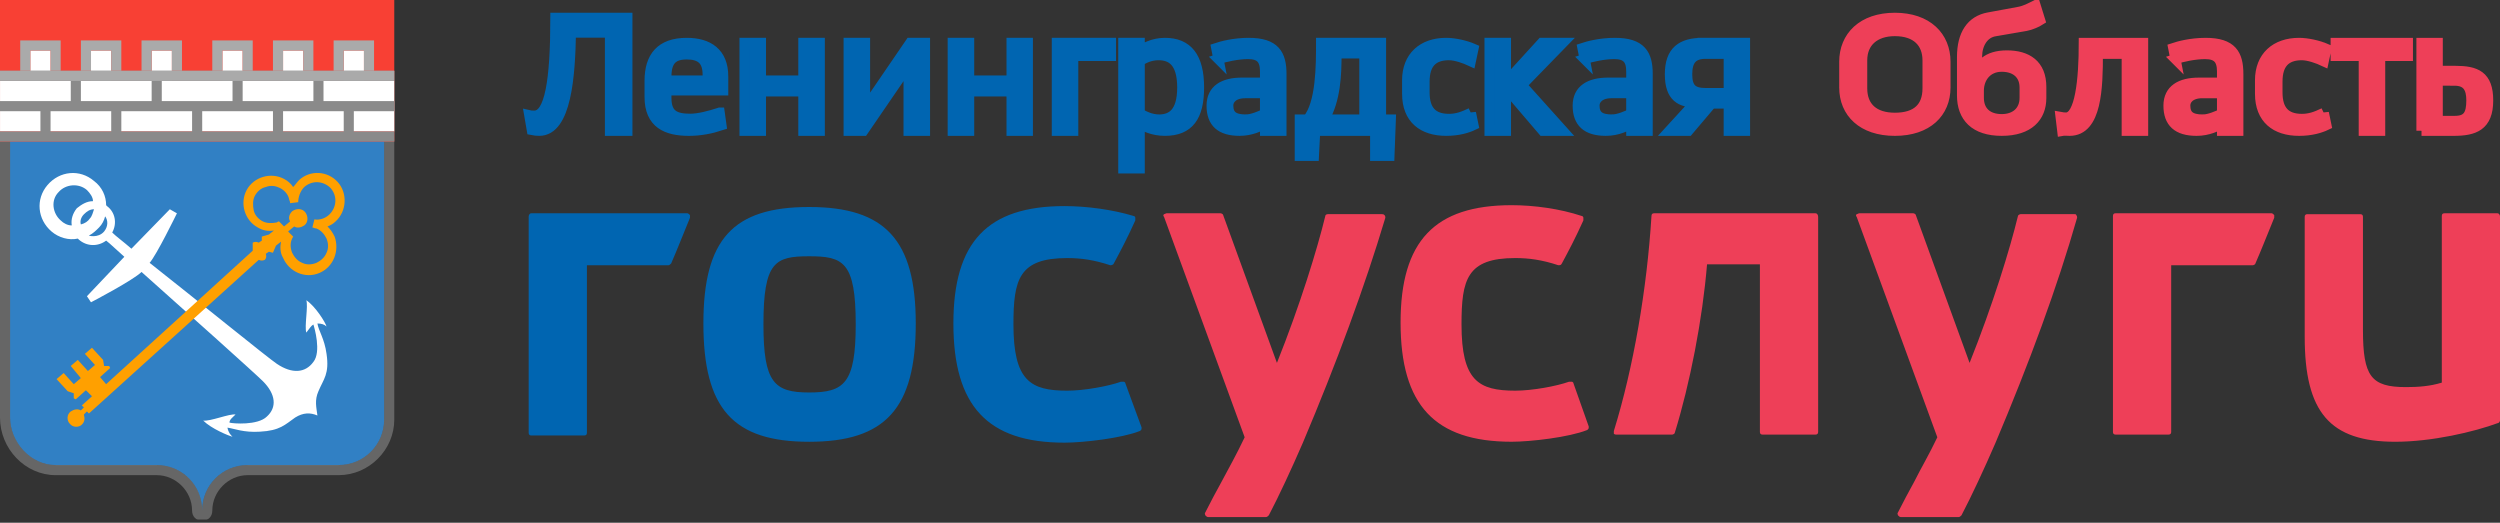
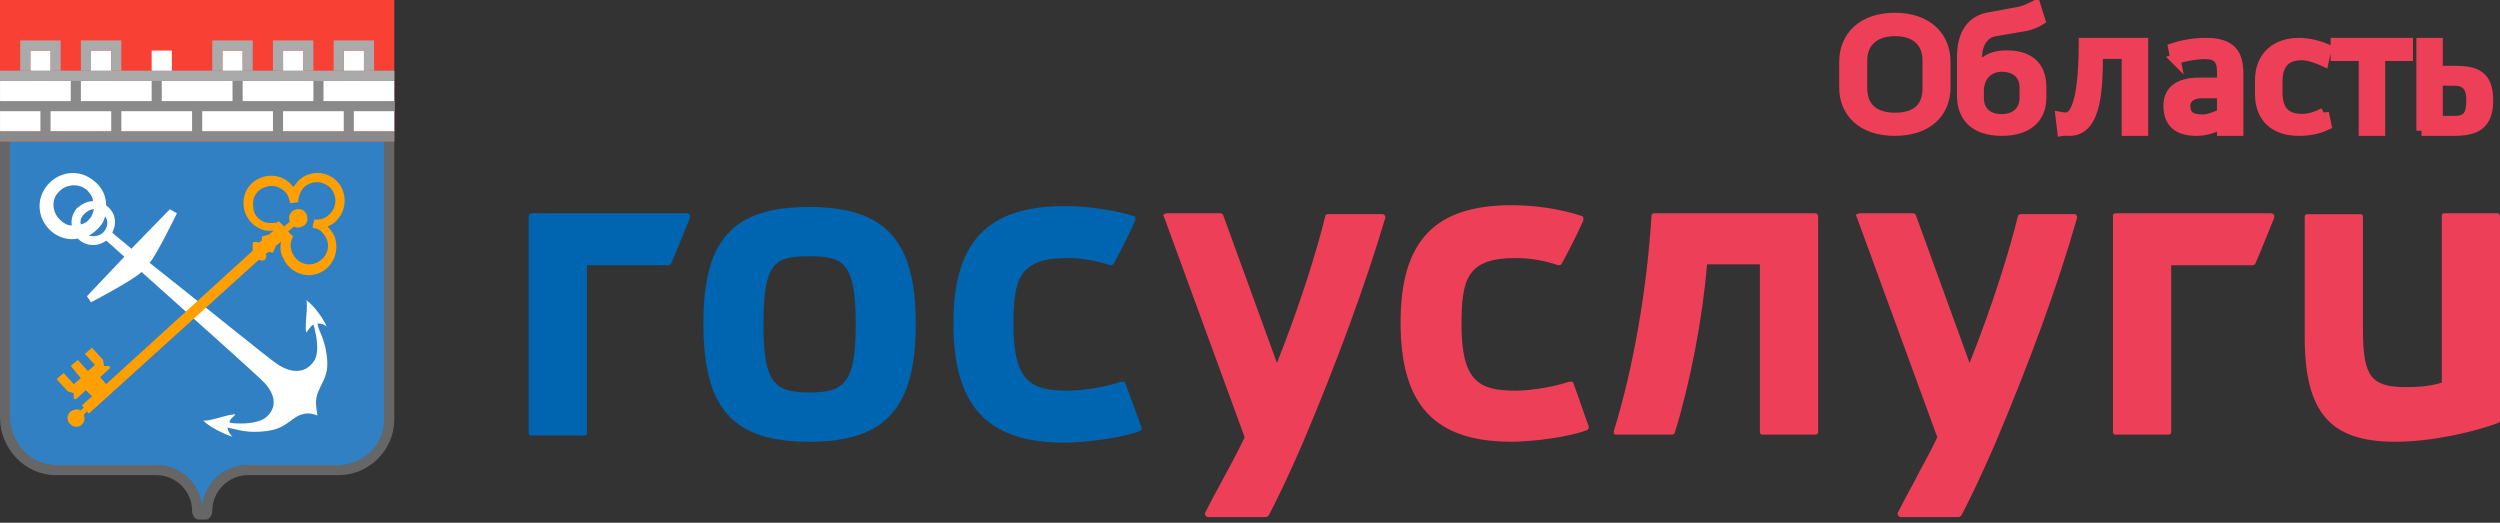
<svg xmlns="http://www.w3.org/2000/svg" fill="none" version="1.1" viewBox="0 0 220 46">
  <rect x="0" y="0" width="220" height="46" fill="#333333" stroke="none" />
  <g clip-path="url(#clip0)">
    <path d="m159.76 18.767h-14.193c-0.158 0-0.237 0.079-0.237 0.237-0.394 6.387-1.577 13.326-3.312 18.925v0.237c0.079 0.079 0.158 0.079 0.237 0.079h4.889c0.079 0 0.236-0.079 0.236-0.158 1.341-4.337 2.445-10.014 2.839-14.824h4.652v14.746c0 0.158 0.079 0.236 0.237 0.236h4.652c0.158 0 0.237-0.079 0.237-0.236v-18.925c0-0.158-0.079-0.315-0.237-0.315zm60.007 0h-4.652c-0.158 0-0.236 0.079-0.236 0.237v14.667c-1.026 0.316-2.051 0.394-3.155 0.394-3.075 0-3.784-0.946-3.784-5.047v-9.935c0-0.158-0.079-0.236-0.237-0.236h-4.652c-0.158 0-0.237 0.079-0.237 0.236v10.566c0 6.624 2.208 9.226 7.964 9.226 3.233 0 6.939-0.867 9.068-1.656 0.079 0 0.158-0.158 0.158-0.236v-17.9c0-0.158-0.079-0.315-0.237-0.315zm-98.172 0.079h-4.731c-0.157 0-0.236 0.079-0.236 0.158-0.71 2.917-2.208 7.806-4.258 12.932l-4.732-13.011c0-0.079-0.157-0.158-0.236-0.158h-4.731c-0.079 0-0.158 0.079-0.237 0.079-0.079 0.079-0.079 0.158 0 0.236l7.097 19.398c-0.71 1.498-1.419 2.76-2.05 3.943-0.473 0.867-0.947 1.735-1.42 2.681-0.078 0.079 0 0.158 0 0.237 0.079 0.079 0.158 0.158 0.237 0.158h5.125c0.079 0 0.158-0.079 0.237-0.158 0.867-1.656 1.971-4.021 2.996-6.387 2.997-7.097 5.441-13.72 7.255-19.792 0-0.079 0-0.158-0.079-0.237-0.079-0.079-0.158-0.079-0.237-0.079zm16.875 14.903c0-0.079-0.079-0.158-0.158-0.158h-0.236c-1.104 0.394-3.233 0.788-4.731 0.788-3.233 0-4.732-0.867-4.732-5.835 0-3.943 0.473-5.835 4.732-5.835 1.182 0 2.365 0.158 3.784 0.631 0.158 0 0.237 0 0.316-0.158 0.552-1.025 1.183-2.208 1.892-3.785v-0.236c0-0.079-0.079-0.158-0.157-0.158-1.893-0.631-4.18-0.946-6.151-0.946-6.781 0-9.778 3.154-9.778 10.33 0 7.255 2.997 10.487 9.778 10.487 1.656 0 5.047-0.394 6.624-1.025 0.157-0.079 0.157-0.158 0.157-0.316l-1.34-3.785zm44.079-14.903h-4.731c-0.079 0-0.237 0.079-0.237 0.158-0.71 2.917-2.208 7.806-4.258 12.932l-4.731-13.011c0-0.079-0.158-0.158-0.237-0.158h-4.731c-0.079 0-0.158 0.079-0.236 0.079-0.079 0.079-0.079 0.158 0 0.236l7.096 19.398c-0.709 1.498-1.419 2.681-2.05 3.943-0.473 0.867-0.946 1.735-1.419 2.681-0.079 0.079 0 0.158 0 0.237 0.079 0.079 0.157 0.158 0.236 0.158h5.126c0.079 0 0.157-0.079 0.236-0.158 0.868-1.656 1.972-4.021 2.997-6.387 2.996-7.097 5.441-13.72 7.175-19.792 0-0.079 0-0.158-0.078-0.237 0-0.079-0.079-0.079-0.158-0.079zm17.347-0.079h-13.72c-0.158 0-0.237 0.079-0.237 0.237v19.004c0 0.158 0.079 0.236 0.237 0.236h4.652c0.158 0 0.237-0.079 0.237-0.236v-14.667h7.176c0.078 0 0.236-0.079 0.236-0.158 0.552-1.262 1.104-2.681 1.656-4.021v-0.237c-0.079-0.079-0.158-0.158-0.237-0.158z" fill="#EE3F58" />
    <path d="m71.204 34.538c-3.075 0-4.021-0.867-4.021-5.993 0-5.52 1.025-5.993 4.021-5.993s4.1 0.473 4.1 5.993c0 5.204-1.025 5.993-4.1 5.993zm0-16.322c-6.702 0-9.305 2.839-9.305 10.251 0 7.491 2.602 10.409 9.305 10.409s9.383-2.918 9.383-10.409c0-7.333-2.681-10.251-9.383-10.251zm27.835 15.534c0-0.079-0.079-0.158-0.158-0.158h-0.236c-1.104 0.394-3.233 0.788-4.731 0.788-3.233 0-4.731-0.867-4.731-5.835 0-3.943 0.473-5.835 4.731-5.835 1.183 0 2.366 0.158 3.785 0.631 0.079 0 0.237 0 0.316-0.158 0.552-1.025 1.183-2.208 1.892-3.785v-0.236c0-0.079-0.079-0.158-0.158-0.158-1.814-0.552-4.1-0.867-6.072-0.867-6.781 0-9.778 3.154-9.778 10.33 0 7.255 2.996 10.488 9.778 10.488 1.656 0 5.047-0.394 6.624-1.025 0.158-0.079 0.158-0.158 0.158-0.315l-1.42-3.864zm-38.559-14.982h-13.72c-0.158 0-0.237 0.158-0.237 0.315v19.004c0 0.158 0.079 0.237 0.237 0.237h4.652c0.158 0 0.237-0.079 0.237-0.237v-14.746h7.176c0.079 0 0.158-0.079 0.237-0.158 0.552-1.262 1.104-2.681 1.656-4.021v-0.237c-0.079-0.079-0.158-0.158-0.237-0.158z" fill="#0065B1" />
    <path d="m29.802 40.923c2.224 0 4.003-1.779 4.003-4.003v-27.134h-32.916v26.956c0 2.135 1.779 4.181 4.003 4.181h8.896c2.224 0 4.003 1.779 4.003 4.003 0-2.224 1.779-4.003 4.003-4.003h8.007z" fill="#3180C4" />
    <g opacity=".5">
      <path d="m33.806 9.786v27.133c0 2.224-1.779 4.003-4.003 4.003h-8.007c-2.224 0-4.003 1.779-4.003 4.003 0-2.224-1.779-4.003-4.003-4.003h-8.896c-2.224 0-4.003-2.046-4.003-4.181v-26.956h32.916zm0-0.89h-32.916c-0.534 0-0.89 0.356-0.89 0.89v26.956c0 2.758 2.224 5.071 4.893 5.071h8.896c1.69 0 3.114 1.423 3.114 3.114 0 0.534 0.356 0.89 0.89 0.89 0.534 0 0.89-0.356 0.89-0.89 0-1.69 1.423-3.114 3.114-3.114h8.007c2.669 0 4.893-2.224 4.893-4.893v-27.133c0-0.534-0.356-0.89-0.89-0.89z" fill="#fff" opacity=".5" />
    </g>
    <path d="M34.695 0H0V12.455H34.695V0Z" fill="#F84034" />
    <path d="m32.026 7.117v-2.669h-1.779v2.669h-3.558v-2.669h-1.779v2.669h-3.558v-2.669h-1.779v2.669h-4.448v-2.669h-1.779v2.669h-3.558v-2.669h-1.779v2.669h-3.558v-2.669h-1.779v2.669h-2.669v4.448h34.695v-4.448h-2.669z" fill="#fff" />
    <path d="m28.023 34.428c0.445-1.068 0.979-1.512 0.712-3.292-0.178-1.334-0.712-2.046-0.801-2.669 0.356 0 0.623 0.089 0.801 0.267-0.089-0.356-0.979-1.779-1.779-2.313 0.178 0.534-0.178 2.313 0 2.847 0.267-0.356 0.445-0.623 0.623-0.712 0.089 0.267 0.712 2.402 0 3.292-0.712 0.979-1.868 1.067-3.203 0.178-0.801-0.534-7.028-5.605-11.209-8.896 0.623-0.712 2.313-4.181 2.402-4.359l-0.623-0.356-3.381 3.47c-0.712-0.623-1.334-1.068-1.69-1.423 0.445-0.801 0.267-1.779-0.445-2.313l-0.089-0.089c0-0.801-0.356-1.601-1.068-2.135-1.246-1.067-3.025-0.89-4.092 0.356-1.067 1.246-0.89 3.025 0.356 4.092 0.623 0.534 1.512 0.801 2.313 0.623l0.089 0.089c0.712 0.623 1.69 0.623 2.402 0.089 0.356 0.267 0.89 0.801 1.601 1.423l-3.292 3.47 0.356 0.534c0.178-0.089 3.736-1.957 4.448-2.669 4.003 3.558 10.053 8.985 10.675 9.608 1.157 1.156 1.246 2.313 0.356 3.114-0.801 0.801-3.025 0.623-3.292 0.534 0-0.267 0.267-0.445 0.534-0.712-0.534-0.089-2.224 0.623-2.847 0.534 0.712 0.712 2.224 1.334 2.58 1.423-0.178-0.178-0.356-0.356-0.445-0.801 0.623 0.089 1.423 0.445 2.847 0.356 1.779-0.089 2.224-0.623 3.114-1.246 0.712-0.445 1.335-0.445 1.957-0.178-0.089-0.712-0.267-1.335 0.089-2.135zm-21.262-16.102c-0.356 0.445-0.534 0.979-0.445 1.512-0.356 0-0.712-0.178-0.979-0.445-0.712-0.623-0.89-1.779-0.178-2.491 0.623-0.712 1.779-0.801 2.491-0.178 0.267 0.267 0.534 0.623 0.534 0.979-0.534 0-0.979 0.267-1.423 0.623zm0.623 0.534c0.267-0.267 0.534-0.445 0.89-0.445-0.089 0.267-0.178 0.623-0.356 0.801-0.178 0.267-0.445 0.445-0.801 0.534-0.089-0.267 0-0.623 0.267-0.89zm1.779 1.512c-0.534 0.623-1.423 0.356-1.334 0.356 0.356-0.178 0.623-0.445 0.89-0.712 0.267-0.267 0.445-0.623 0.534-0.979 0.267 0.356 0.267 0.89-0.089 1.334z" fill="#fff" />
    <path d="m1.779 6.227h-1.779v0.89h6.227v1.779h-6.227v0.89h3.558v1.779h-3.558v0.89h34.695v-0.89h-3.558v-1.779h3.558v-0.89h-6.227v-1.779h6.227v-0.89h-32.916zm5.338 0h-1.779 1.779zm5.338 0h-1.779 1.779zm6.227 0h-2.669 2.669zm5.338 0h-1.779 1.779zm5.338 0h-1.779 1.779zm2.669 0h-1.779 1.779zm-27.578 0h-1.779 1.779zm22.241 0h-1.779 1.779zm0.89 0.89v1.779h-6.227v-1.779h6.227zm-6.227-0.89h-1.779 1.779zm-0.89 0.89v1.779h-6.227v-1.779h6.227zm-5.338-0.89h-1.779 1.779zm-5.338 0h-1.779 1.779zm-2.669 0.89h6.227v1.779h-6.227v-1.779zm2.669 4.448h-5.338v-1.779h5.338v1.779zm7.117 0h-6.227v-1.779h6.227v1.779zm7.117 0h-6.227v-1.779h6.227v1.779zm6.227-1.779v1.779h-5.338v-1.779h5.338z" fill="#8A8A8A" />
    <path d="m29.713 16.013c-0.89-0.979-2.402-1.068-3.381-0.178-0.178 0.178-0.356 0.445-0.534 0.623-0.178-0.267-0.445-0.534-0.801-0.712-1.157-0.623-2.669-0.178-3.292 0.979-0.623 1.156-0.178 2.669 0.979 3.292 0.445 0.267 0.89 0.356 1.423 0.267l-0.445 0.356-0.623 0.178v0.356l-0.267 0.178c-0.178-0.089-0.356-0.089-0.534 0v0.712l-12.9 11.743-0.534-0.623 0.89-0.801-0.089-0.178h-0.445l-0.089-0.534-0.979-1.068-0.623 0.534 0.89 0.979-0.623 0.534-0.89-0.979-0.623 0.534 0.89 1.068-0.623 0.534-0.89-0.979-0.623 0.534 0.979 1.067 0.534 0.178v0.445l0.178 0.089 0.89-0.801 0.534 0.534-0.89 0.801 0.178 0.178-0.267 0.267c-0.267-0.178-0.623-0.089-0.89 0.089-0.356 0.267-0.356 0.801-0.089 1.068 0.267 0.356 0.801 0.356 1.068 0.089 0.267-0.267 0.267-0.534 0.178-0.89l0.267-0.267 0.178 0.178 14.946-13.522c0.178 0.089 0.356 0.089 0.534 0 0.089-0.089 0.178-0.267 0.089-0.534l0.267-0.178 0.356 0.089 0.267-0.623 0.445-0.356c-0.089 0.445-0.089 0.979 0.178 1.423 0.534 1.246 1.957 1.868 3.203 1.334 1.246-0.534 1.779-1.957 1.335-3.203-0.178-0.356-0.356-0.623-0.623-0.89 0.267-0.089 0.534-0.267 0.712-0.445 0.979-0.89 1.067-2.491 0.178-3.47zm-2.046 3.292-0.178 0.712c0.089 0 0.178 0.089 0.356 0.089 0.445 0.178 0.712 0.534 0.89 0.89 0.178 0.445 0.178 0.89 0 1.246-0.178 0.445-0.534 0.712-0.89 0.89-0.445 0.178-0.89 0.178-1.246 0-0.445-0.178-0.712-0.534-0.89-0.89-0.178-0.445-0.178-0.89 0-1.246 0-0.089 0.089-0.089 0.089-0.178l-0.445-0.445 0.534-0.445c0.267 0.178 0.623 0.089 0.89-0.089 0.356-0.267 0.356-0.801 0.089-1.157s-0.801-0.356-1.157-0.089c-0.267 0.267-0.356 0.623-0.178 0.89l-0.534 0.445-0.445-0.445c-0.089 0-0.178 0.089-0.178 0.089-0.445 0.089-0.89 0.089-1.246-0.089-0.356-0.178-0.712-0.534-0.801-0.979-0.089-0.445-0.089-0.89 0.089-1.246 0.178-0.356 0.534-0.712 0.979-0.801 0.445-0.178 0.89-0.089 1.246 0.089 0.356 0.178 0.712 0.534 0.801 0.979 0 0.089 0.089 0.178 0.089 0.356l0.712-0.089c0-0.445 0.178-0.979 0.534-1.334 0.712-0.623 1.69-0.534 2.313 0.089 0.623 0.712 0.534 1.69-0.089 2.313-0.356 0.356-0.89 0.534-1.334 0.445z" clip-rule="evenodd" fill="#FFA000" fill-rule="evenodd" />
    <g fill="#aaa">
      <path d="m5.338 6.227v-2.669h-3.558v2.669h0.89v-1.779h1.779v1.779h0.89z" />
      <path d="m10.676 6.227v-2.669h-3.558v2.669h0.89v-1.779h1.779v1.779h0.89z" />
-       <path d="m16.013 6.227v-2.669h-3.558v2.669h0.89v-1.779h1.779v1.779h0.89z" />
      <path d="m22.24 6.227v-2.669h-3.559v2.669h0.89v-1.779h1.779v1.779h0.89z" />
      <path d="m27.578 6.227v-2.669h-3.558v2.669h0.89v-1.779h1.779v1.779h0.89z" />
      <path d="m32.916 6.227v-2.669h-3.558v2.669h0.89v-1.779h1.779v1.779h0.89z" />
      <path d="M34.695 6.227H0V7.117H34.695V6.227Z" />
    </g>
-     <path d="m48.88 1.572c0 5.541-0.508 8.609-1.854 8.609-0.188 0-0.353 0-0.442-0.022l0.221 1.28c0.21 0.044 0.453 0.066 0.651 0.066 2.384 0 2.715-4.867 2.781-8.642h3.444v8.642h1.523v-9.933h-6.324zm14.448 8.344c-0.828 0.276-1.854 0.541-2.572 0.541-1.302 0-2.119-0.309-2.119-1.832v-0.673h5v-1.236c0-2.086-1.324-2.936-3.201-2.936-2.296 0-3.267 1.236-3.267 3.333v1.424c0 2.351 1.523 2.969 3.455 2.969 1.015 0 1.954-0.188 2.859-0.486l-0.154-1.104zm-4.691-3.157c0-1.413 0.552-1.976 1.799-1.976 1.203 0 1.843 0.497 1.843 1.777v0.53h-3.642v-0.331zm12.064-2.98v3.311h-3.742v-3.311h-1.435v7.726h1.435v-3.466h3.742v3.466h1.435v-7.726h-1.435zm3.984 0v7.726h1.291l3.984-5.817v5.817h1.435v-7.726h-1.291l-3.984 5.828v-5.828h-1.435zm14.337 0v3.311h-3.742v-3.311h-1.435v7.726h1.435v-3.466h3.742v3.466h1.424v-7.726h-1.424zm5.419 7.726v-6.589h3.322v-1.137h-4.757v7.726h1.435zm5.85 3.311v-3.929c0.463 0.243 1.17 0.618 2.218 0.618 2.108 0 3.002-1.236 3.002-3.808 0-2.682-1.015-3.918-3.002-3.918-1.048 0-1.821 0.464-2.218 0.706v-0.706h-1.435v11.037h1.435zm1.655-9.966c1.049 0 2.097 0.486 2.097 2.848 0 2.329-1.015 2.803-2.008 2.825-0.762 0-1.347-0.309-1.744-0.541v-4.602c0.364-0.243 0.927-0.53 1.655-0.53zm5.276 0.342c0.574-0.188 1.678-0.441 2.605-0.441 1.07 0 1.501 0.464 1.501 1.534v0.993h-2.031c-1.622 0-2.671 0.607-2.671 2.02 0 1.468 0.773 2.207 2.461 2.207 1.016 0 1.832-0.397 2.241-0.673v0.673h1.435v-4.989c0-1.733-0.574-2.737-2.881-2.737-1.291 0-2.384 0.298-2.848 0.453l0.188 0.96zm2.417 5.331c-1.081 0-1.556-0.364-1.556-1.247 0-0.508 0.43-1.082 1.501-1.082h1.744v1.81c-0.375 0.188-1.137 0.519-1.689 0.519zm6.622-6.744c0 1.965 0 5.342-1.192 6.744h-0.684v3.19h1.236l0.111-2.207h5.286v2.207h1.248l0.121-3.19h-0.861v-6.744h-5.265zm3.808 0.916v5.828h-3.554c1.027-1.799 1.093-3.951 1.093-5.828h2.461zm9.371 5.243c-0.685 0.331-1.236 0.53-1.932 0.53-1.435 0-2.152-0.751-2.152-2.329v-0.96c0-1.556 0.706-2.329 2.152-2.329 0.618 0 1.446 0.309 1.921 0.53l0.231-1.082c-0.706-0.309-1.688-0.519-2.395-0.519-2.064 0-3.432 1.203-3.432 3.289v1.181c0 2.208 1.379 3.256 3.432 3.256 1.06 0 1.866-0.243 2.395-0.497l-0.22-1.071zm3.079-6.159h-1.435v7.726h1.435v-3.731h0.066l3.19 3.731h1.744l-3.609-4.018 3.609-3.708h-1.832l-3.102 3.399h-0.066v-3.399zm6.931 1.413c0.574-0.188 1.678-0.441 2.605-0.441 1.071 0 1.501 0.464 1.501 1.534v0.993h-2.031c-1.622 0-2.682 0.607-2.682 2.02 0 1.468 0.784 2.207 2.473 2.207 1.015 0 1.832-0.397 2.24-0.673v0.673h1.435v-4.989c0-1.733-0.574-2.737-2.881-2.737-1.291 0-2.384 0.298-2.847 0.453l0.187 0.96zm2.417 5.331c-1.092 0-1.556-0.364-1.556-1.247 0-0.508 0.431-1.082 1.501-1.082h1.744v1.81c-0.375 0.188-1.137 0.519-1.689 0.519zm7.969-6.744c-1.843 0-2.881 0.706-2.881 2.759s0.994 2.45 2.241 2.483l-2.274 2.483h1.656l2.031-2.395h1.523v2.395h1.424v-7.726h-3.72zm-1.368 2.759c0-1.225 0.474-1.81 1.622-1.81h2.042v3.466h-2.042c-1.148 0-1.622-0.43-1.622-1.656z" fill="#0065B1" stroke="#0065B1" stroke-width=".9" />
    <path d="m162.3 7.698c0 2.207 1.59 3.808 4.448 3.808 2.87 0 4.448-1.6 4.448-3.808v-2.263c0-2.207-1.578-3.863-4.448-3.863-2.858 0-4.448 1.656-4.448 3.863v2.263zm1.567-2.384c0-1.633 1.137-2.583 2.881-2.583 1.921 0 2.881 1.048 2.881 2.583v2.461c0 1.678-0.96 2.594-2.881 2.594-1.81 0-2.881-0.916-2.881-2.594v-2.461zm8.797 3.09c0 1.876 1.104 3.101 3.488 3.101 2.395 0 3.476-1.225 3.476-2.881v-0.982c0-1.965-1.258-2.759-3.013-2.759-1.81 0-2.428 0.883-2.638 1.711v-1.622c0-1.06 0.552-2.075 1.601-2.229l2.693-0.464c0.397-0.066 1.004-0.331 1.258-0.497l-0.408-1.313c-0.42 0.21-0.905 0.486-1.49 0.585l-2.638 0.486c-1.512 0.276-2.329 1.479-2.329 3.477v3.388zm3.488 2.086c-1.292 0-2.02-0.728-2.02-1.876v-0.629c0-1.137 0.728-2.119 2.02-2.119 1.258 0 2.019 0.706 2.019 1.832v0.916c0 1.115-0.761 1.876-2.019 1.876zm7.229-6.71c0 3.212-0.331 6.567-1.567 6.567-0.177 0-0.298-0.011-0.475-0.044l0.144 1.203c0.176-0.033 0.485 0 0.64 0 2.395 0 2.483-3.808 2.483-6.777h2.55v6.777h1.434v-7.726h-5.209zm8.057 1.413c0.563-0.188 1.667-0.441 2.605-0.441 1.07 0 1.501 0.464 1.501 1.534v0.993h-2.042c-1.612 0-2.671 0.607-2.671 2.02 0 1.468 0.784 2.207 2.472 2.207 1.016 0 1.821-0.397 2.241-0.673v0.673h1.423v-4.989c0-1.733-0.562-2.737-2.869-2.737-1.302 0-2.384 0.298-2.848 0.453l0.188 0.96zm2.417 5.331c-1.093 0-1.556-0.364-1.556-1.247 0-0.508 0.43-1.082 1.501-1.082h1.744v1.81c-0.387 0.188-1.137 0.519-1.689 0.519zm10.64-0.585c-0.685 0.331-1.236 0.53-1.932 0.53-1.435 0-2.152-0.751-2.152-2.329v-0.96c0-1.556 0.706-2.329 2.152-2.329 0.618 0 1.446 0.309 1.921 0.53l0.232-1.082c-0.707-0.309-1.689-0.519-2.396-0.519-2.063 0-3.432 1.203-3.432 3.289v1.181c0 2.207 1.38 3.256 3.432 3.256 1.06 0 1.866-0.243 2.396-0.497l-0.221-1.071zm1.048-5.022h2.473v6.589h1.434v-6.589h2.44v-1.137h-6.347v1.137zm7.55 6.589h2.825c1.81 0 3.035-0.419 3.035-2.671 0-2.174-1.07-2.594-2.902-2.594h-1.535v-2.461h-1.423v7.726zm2.891-4.415c1.192 0 1.501 0.728 1.501 1.744 0 1.258-0.342 1.81-1.468 1.81h-1.501v-3.554h1.468z" fill="#EE3F58" stroke="#EE3F58" stroke-width=".9" />
  </g>
  <defs>
    <clipPath id="clip0">
      <rect width="220" height="45.735" fill="#fff" />
    </clipPath>
  </defs>
</svg>